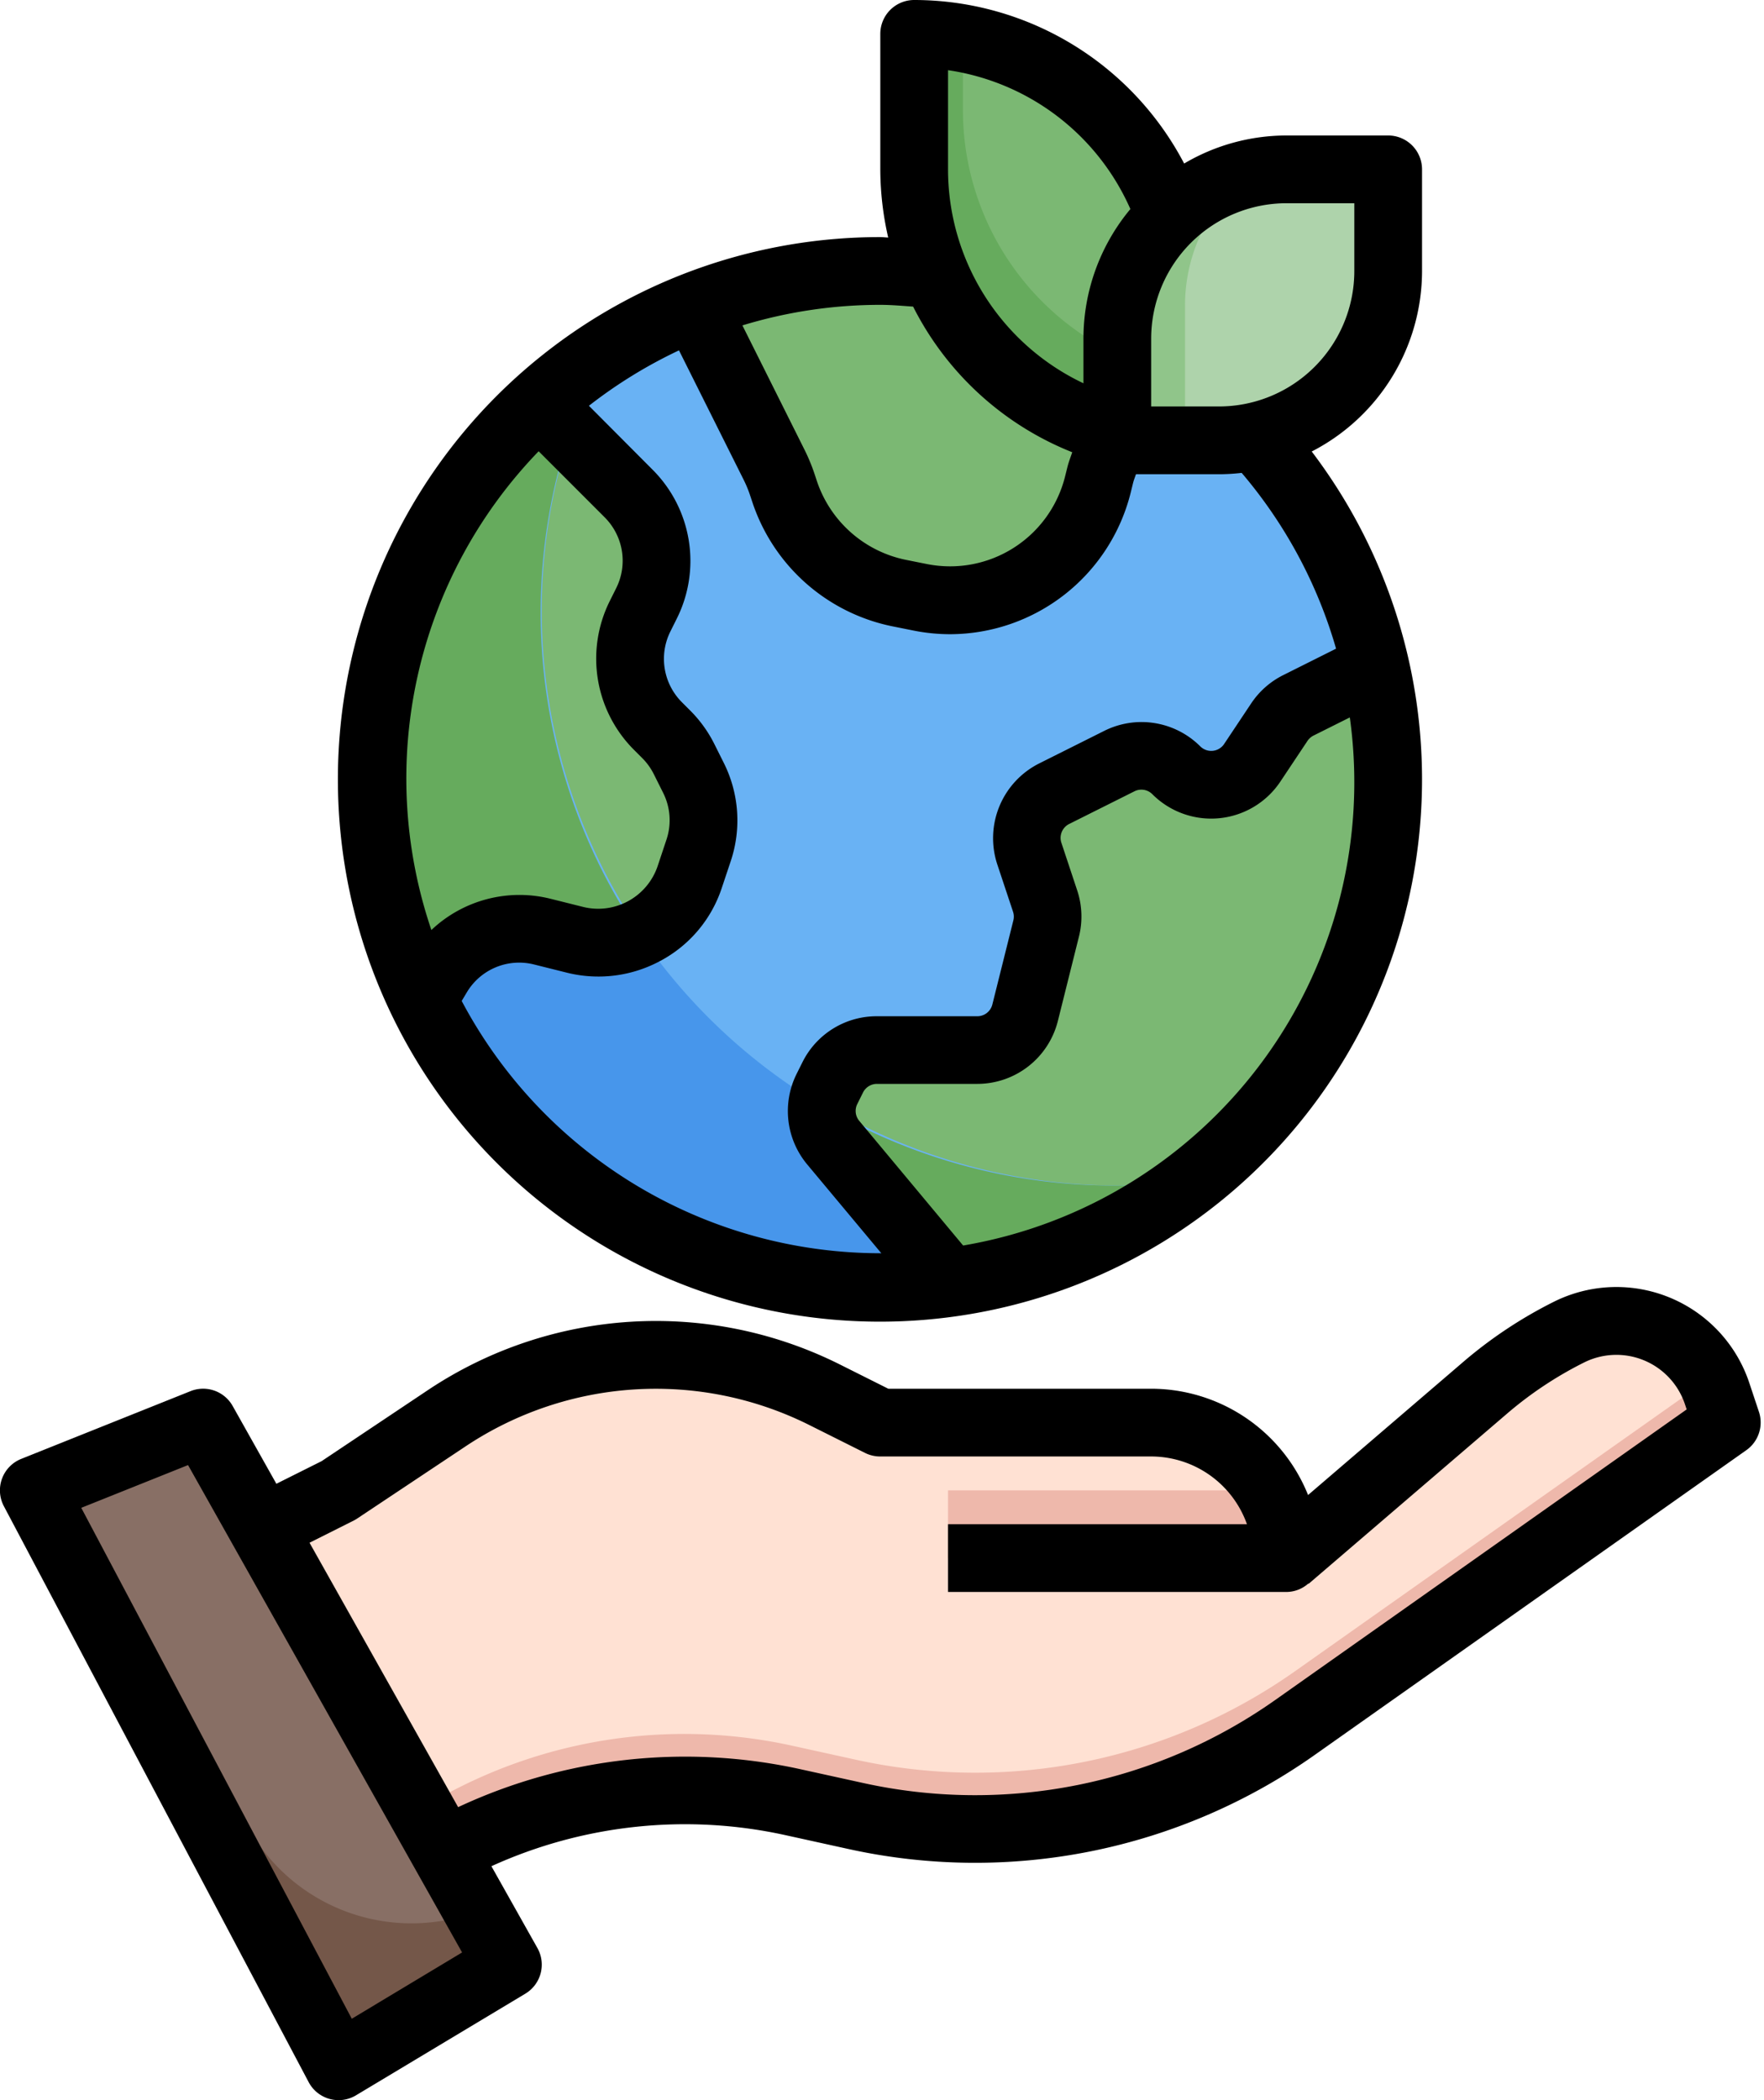
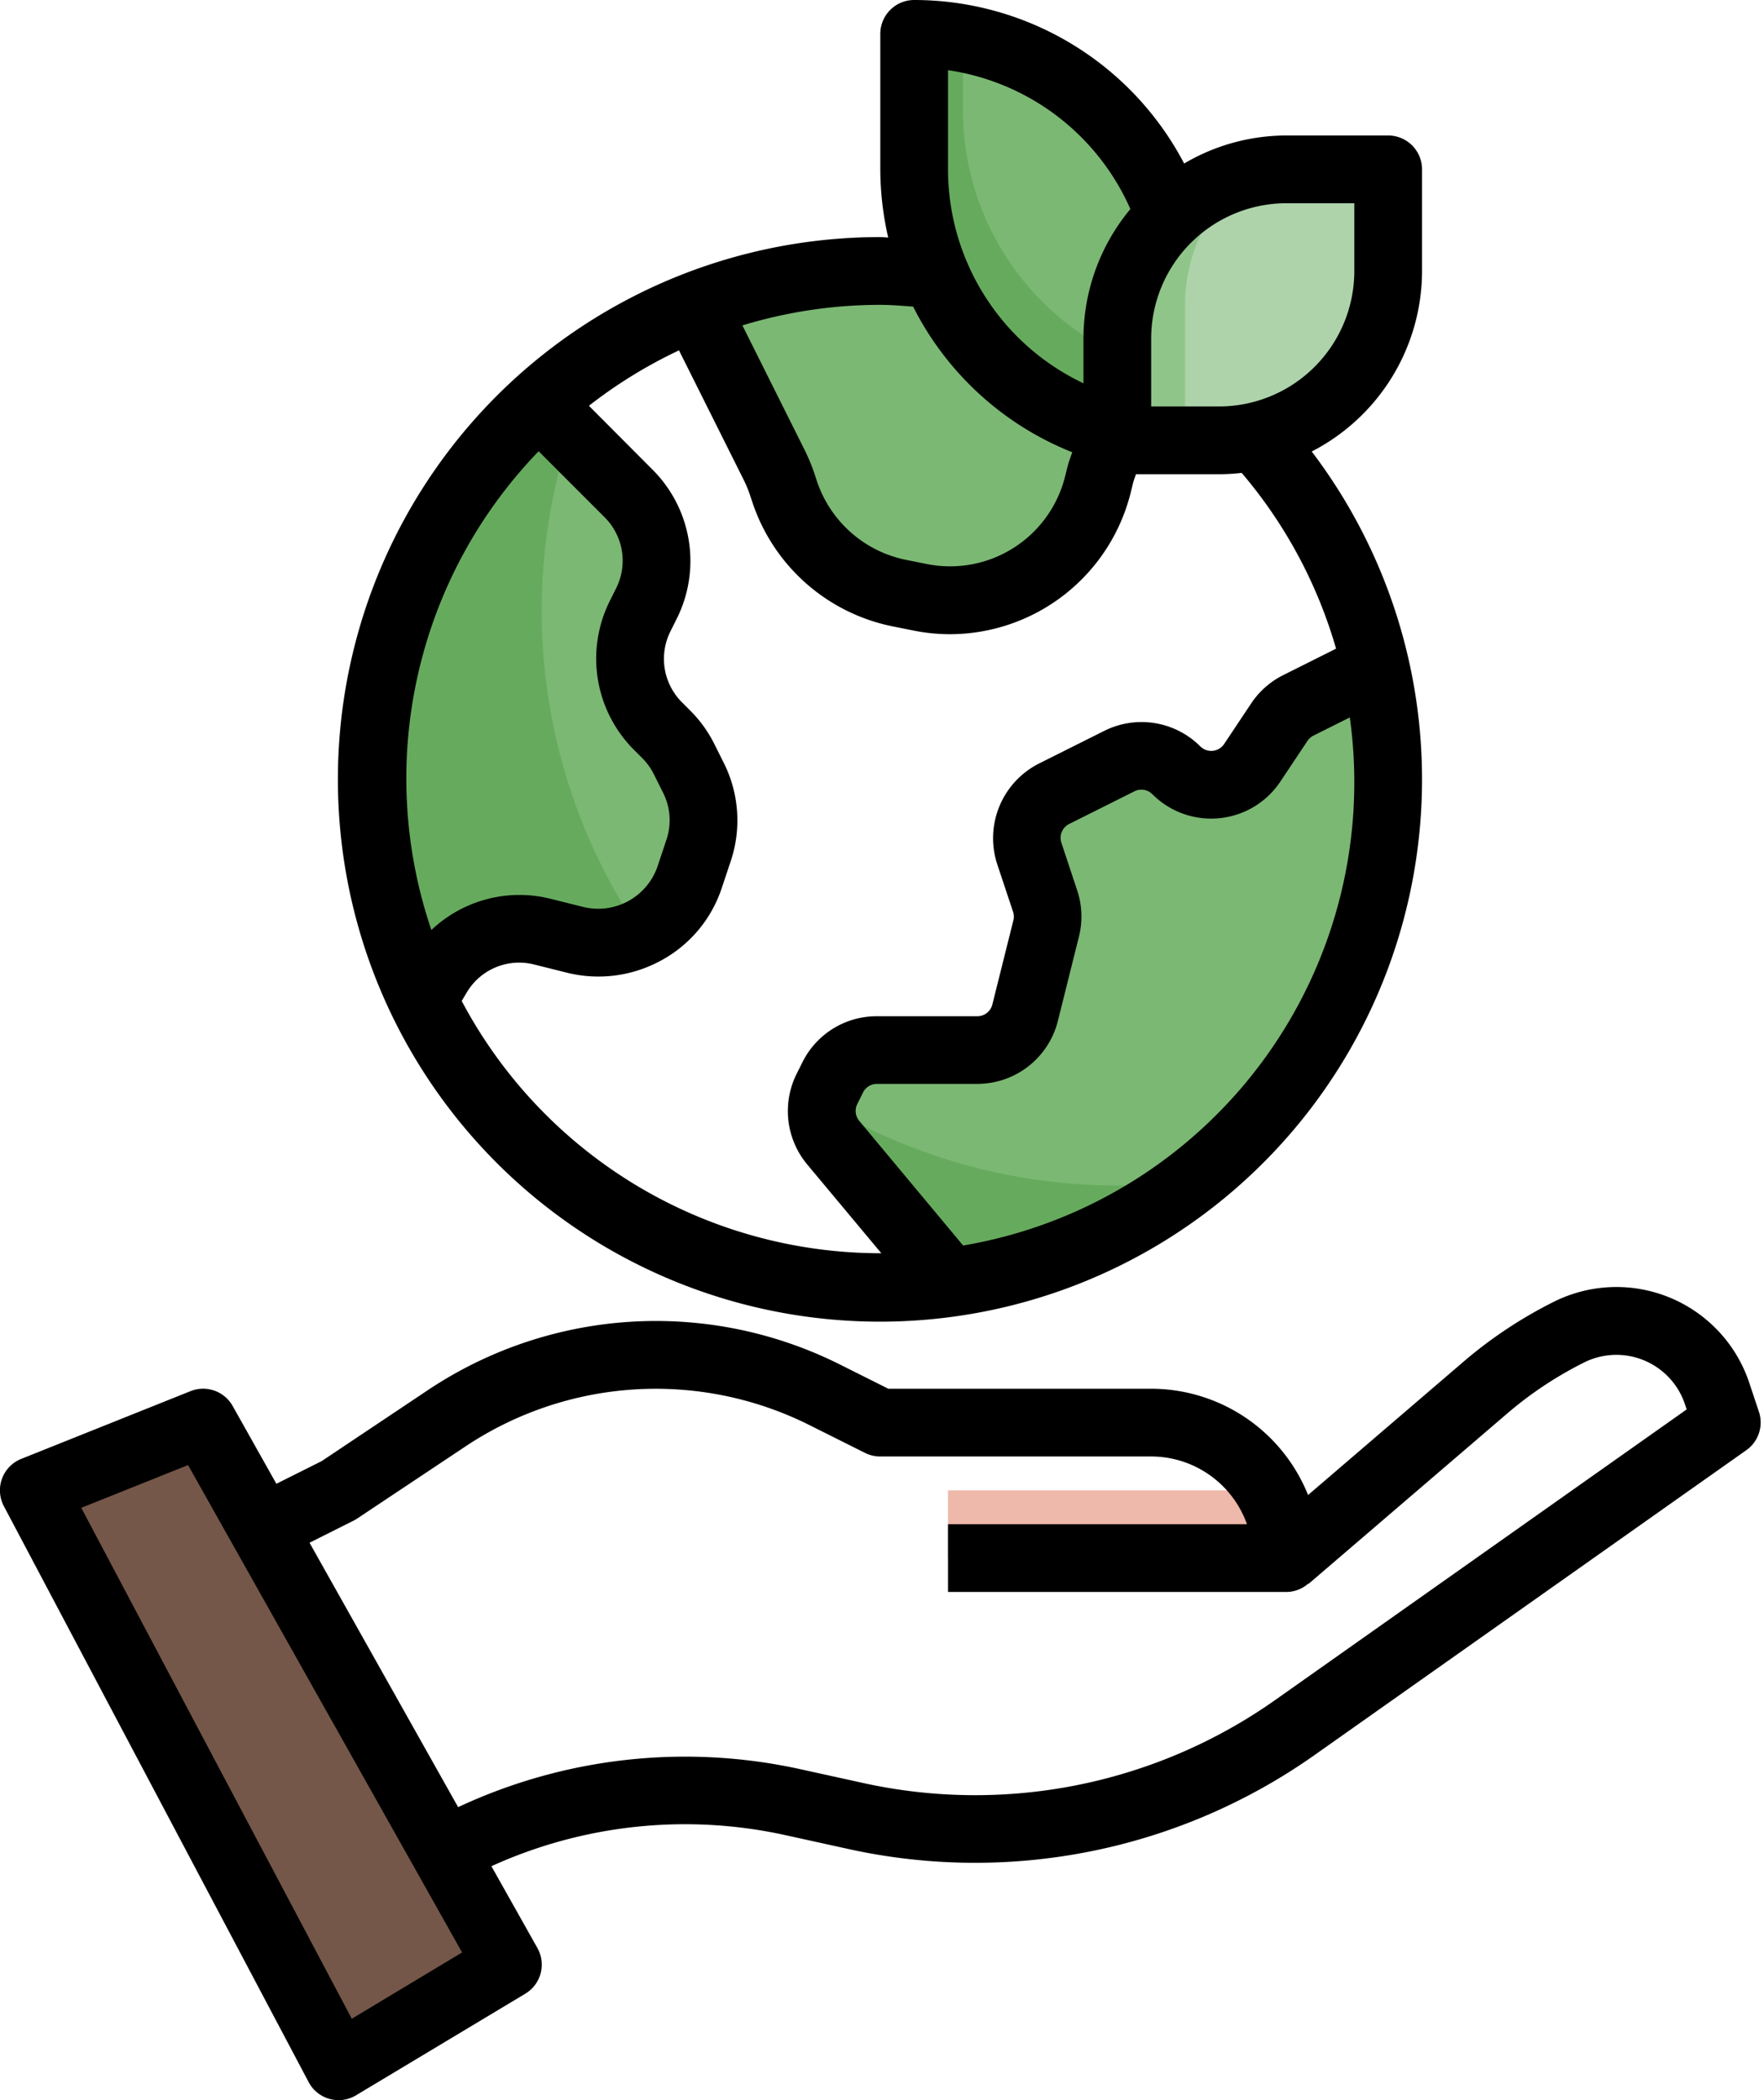
<svg xmlns="http://www.w3.org/2000/svg" data-name="Layer 3" height="62.0" preserveAspectRatio="xMidYMid meet" version="1.0" viewBox="6.0 1.0 52.1 62.0" width="52.1" zoomAndPan="magnify">
  <g>
-     <path d="M13.756,46.122,16,45l3.2-2.13A11.137,11.137,0,0,1,25.371,41h0a11.123,11.123,0,0,1,4.98,1.176L32,43h8a4,4,0,0,1,4,4h0l7-6,1.338-.669a3.143,3.143,0,0,1,1.4-.33h0a3.137,3.137,0,0,1,2.976,2.145L57,43,44.249,52a16.392,16.392,0,0,1-9.45,3h0a16.408,16.408,0,0,1-3.555-.39l-1.82-.405a14.8,14.8,0,0,0-10.3,1.456h0Z" fill="#eeb8ab" />
-   </g>
+     </g>
  <g>
-     <path d="M53.739,40a3.14,3.14,0,0,0-1.4.33L51,41l-7,6a4,4,0,0,0-4-4H32l-1.649-.824A11.133,11.133,0,0,0,19.2,42.87L16,45l-1.515.757L19.122,54a14.8,14.8,0,0,1,10.3-1.455l1.82.4A16.391,16.391,0,0,0,44.249,50.34l12.268-8.66A3.138,3.138,0,0,0,53.739,40Z" fill="#ffe1d3" />
-   </g>
+     </g>
  <g>
    <path d="M12 43L21 59 16 62 7 45 12 43z" fill="#745749" />
  </g>
  <g>
-     <path d="M20.113,57.424,12,43,7.874,44.651l5.4,10.2A5.524,5.524,0,0,0,20.113,57.424Z" fill="#886f65" />
-   </g>
+     </g>
  <g>
    <path d="M43.445,45H34v2H44A3.955,3.955,0,0,0,43.445,45Z" fill="#eeb8ab" />
  </g>
  <g>
-     <circle cx="32" cy="24" fill="#4796eb" r="15" />
-   </g>
+     </g>
  <g>
    <path d="M47,24a15,15,0,0,0-.379-3.311l-2.275,1.138a1.455,1.455,0,0,0-.561.495l-.8,1.2a1.458,1.458,0,0,1-2.243.222,1.457,1.457,0,0,0-1.683-.273l-1.929.965A1.456,1.456,0,0,0,36.4,26.2l.466,1.4a1.468,1.468,0,0,1,.031.815L36.276,30.9A1.457,1.457,0,0,1,34.862,32H31.9a1.458,1.458,0,0,0-1.3.806l-.171.341a1.459,1.459,0,0,0,.184,1.585l3.428,4.114A14.992,14.992,0,0,0,47,24Z" fill="#66ab5d" />
  </g>
  <g>
    <path d="M26.63,26.1c-.08.26-.17.54-.26.79a2.806,2.806,0,0,1-1.41,1.63c-.01,0-.02.01-.03.01a2.833,2.833,0,0,1-1.94.22l-.97-.24a2.805,2.805,0,0,0-3.09,1.28l-.44.73a14.99,14.99,0,0,1,3.42-17.61l2.66,2.66a2.812,2.812,0,0,1,.52,3.24l-.18.38a2.812,2.812,0,0,0,.52,3.24l.25.25a2.7,2.7,0,0,1,.52.73l.28.55A2.8,2.8,0,0,1,26.63,26.1Z" fill="#66ab5d" />
  </g>
  <g>
-     <path d="M32,9a14.923,14.923,0,0,0-8.22,2.46,16.923,16.923,0,0,0,17.4,24.385A14.988,14.988,0,0,0,32,9Z" fill="#69b2f4" />
-   </g>
+     </g>
  <g>
    <path d="M26.2,23.41a2.7,2.7,0,0,0-.52-.73l-.25-.25a2.812,2.812,0,0,1-.52-3.24l.18-.38a2.812,2.812,0,0,0-.52-3.24l-1.747-1.747a16.895,16.895,0,0,0,2.1,14.709l.006,0c.01,0,.02-.01.03-.01a2.806,2.806,0,0,0,1.41-1.63c.09-.25.18-.53.26-.79a2.8,2.8,0,0,0-.15-2.14Z" fill="#7bb873" />
  </g>
  <g>
    <path d="M44.346,21.827a1.455,1.455,0,0,0-.561.495l-.8,1.2a1.458,1.458,0,0,1-2.243.222,1.457,1.457,0,0,0-1.683-.273l-1.929.965A1.456,1.456,0,0,0,36.4,26.2l.466,1.4a1.468,1.468,0,0,1,.031.815L36.276,30.9A1.457,1.457,0,0,1,34.862,32H31.9a1.458,1.458,0,0,0-1.3.806l-.171.341a1.452,1.452,0,0,0-.133.434A16.89,16.89,0,0,0,39,36a17.063,17.063,0,0,0,2.17-.154,14.894,14.894,0,0,0,5.451-15.157Z" fill="#7bb873" />
  </g>
  <g>
    <path d="M29.1,15.3l.073.217a4.5,4.5,0,0,0,3.388,2.991l.609.122a4.5,4.5,0,0,0,5.251-3.323l.076-.3A4.469,4.469,0,0,1,38.884,14c.037-.07.075-.139.116-.207l1.624-2.054a14.915,14.915,0,0,0-14.1-1.693l2.334,4.668A4.411,4.411,0,0,1,29.1,15.3Z" fill="#7bb873" />
  </g>
  <g>
    <path d="M39,13.748A8,8,0,0,1,33,6V2h0a8,8,0,0,1,7.56,5.377" fill="#66ab5d" />
  </g>
  <g>
    <path d="M39.5,11.689,40.56,7.377A8.007,8.007,0,0,0,34.44,2.14V4.252A8,8,0,0,0,39.5,11.689Z" fill="#7bb873" />
  </g>
  <g>
    <path d="M47,6H44a5,5,0,0,0-5,5v3h3a5,5,0,0,0,5-5Z" fill="#90c58a" />
  </g>
  <g>
    <path d="M42.851,6.145A4.969,4.969,0,0,0,41,10v3h3a5.008,5.008,0,0,0,1.149-.145A4.969,4.969,0,0,0,47,9V6H44A5.008,5.008,0,0,0,42.851,6.145Z" fill="#aed3ab" />
  </g>
  <g>
    <path d="M48,9V6a1,1,0,0,0-1-1H44a5.95,5.95,0,0,0-3.026.828A9.007,9.007,0,0,0,33,1a1,1,0,0,0-1,1V6a9.063,9.063,0,0,0,.233,2.013C32.155,8.011,32.078,8,32,8a16.01,16.01,0,1,0,12.742,6.33A6,6,0,0,0,48,9ZM34,3.072a6.993,6.993,0,0,1,5.386,4.1A5.973,5.973,0,0,0,38,11v1.316A6.992,6.992,0,0,1,34,6Zm-1.031,6.98a8.98,8.98,0,0,0,4.7,4.3c-.047.138-.1.273-.137.415l-.075.3a3.5,3.5,0,0,1-4.084,2.585l-.61-.122a3.511,3.511,0,0,1-2.636-2.327l-.072-.218a5.517,5.517,0,0,0-.3-.72l-1.828-3.658A13.976,13.976,0,0,1,32,10C32.324,10,32.646,10.03,32.969,10.052Zm-11.061,4.27,1.951,1.951a1.811,1.811,0,0,1,.339,2.094l-.186.373a3.807,3.807,0,0,0,.715,4.4l.243.243a1.825,1.825,0,0,1,.34.472l.275.55a1.8,1.8,0,0,1,.1,1.381l-.264.792a1.854,1.854,0,0,1-2.188,1.2l-.968-.242a3.786,3.786,0,0,0-3.524.921,13.893,13.893,0,0,1,3.168-14.134Zm12.538,23.45-3.067-3.679a.456.456,0,0,1-.058-.5l.17-.342A.458.458,0,0,1,31.9,33h2.961a2.454,2.454,0,0,0,2.384-1.861l.621-2.484a2.444,2.444,0,0,0-.053-1.374l-.465-1.4a.459.459,0,0,1,.229-.554l1.929-.965a.456.456,0,0,1,.529.086,2.456,2.456,0,0,0,3.782-.375l.8-1.2a.475.475,0,0,1,.175-.155l1.075-.537A13.871,13.871,0,0,1,34.446,37.772ZM45.461,20.151l-1.563.782a2.455,2.455,0,0,0-.945.835l-.8,1.2a.458.458,0,0,1-.7.07,2.456,2.456,0,0,0-2.837-.461l-1.929.965a2.47,2.47,0,0,0-1.233,2.975l.466,1.4a.452.452,0,0,1,.01.255l-.621,2.485a.458.458,0,0,1-.444.346H31.9a2.445,2.445,0,0,0-2.2,1.358l-.171.342a2.46,2.46,0,0,0,.31,2.673L32.03,38,32,38a14.008,14.008,0,0,1-12.364-7.449l.149-.249a1.8,1.8,0,0,1,1.994-.826l.969.242a3.845,3.845,0,0,0,2.66-.3,3.782,3.782,0,0,0,1.909-2.2l.265-.793a3.788,3.788,0,0,0-.208-2.908l-.275-.55a3.8,3.8,0,0,0-.715-.991l-.243-.243a1.811,1.811,0,0,1-.339-2.094l.186-.373a3.807,3.807,0,0,0-.715-4.4L23.394,12.98a14.045,14.045,0,0,1,2.66-1.636l1.908,3.817a3.428,3.428,0,0,1,.191.46l.072.216a5.516,5.516,0,0,0,4.141,3.656l.609.122a5.538,5.538,0,0,0,1.091.109,5.512,5.512,0,0,0,5.327-4.171l.074-.3c.022-.086.056-.168.084-.252H42a5.976,5.976,0,0,0,.673-.04A13.96,13.96,0,0,1,45.461,20.151ZM46,9a4,4,0,0,1-4,4H40V11a4,4,0,0,1,4-4h2Z" fill="inherit" />
  </g>
  <g>
    <path d="M29.208,55.182l1.819.4a17.39,17.39,0,0,0,13.8-2.768l12.751-9a1,1,0,0,0,.372-1.133l-.285-.856a4.137,4.137,0,0,0-5.773-2.392,13.122,13.122,0,0,0-2.678,1.778l-4.58,3.927A5,5,0,0,0,40,42H32.236L30.8,41.281a12.135,12.135,0,0,0-12.158.757l-3.143,2.1-1.336.668L12.872,42.51a1,1,0,0,0-1.244-.439l-5,2a1,1,0,0,0-.512,1.4l9,17a1,1,0,0,0,1.4.389l5-3a1,1,0,0,0,.357-1.347l-1.359-2.416A13.806,13.806,0,0,1,29.208,55.182ZM16.39,60.6,8.4,45.516l3.154-1.262,8.094,14.389ZM15.142,46.547l1.3-.652a1.168,1.168,0,0,0,.108-.063l3.2-2.13A10.135,10.135,0,0,1,29.9,43.07l1.649.825A1,1,0,0,0,32,44h8a3.006,3.006,0,0,1,2.829,2H34v2H44a.983.983,0,0,0,.643-.25l.008.009,5.865-5.028a11.131,11.131,0,0,1,2.268-1.505,2.135,2.135,0,0,1,2.982,1.235l.05.15L43.672,51.184a15.381,15.381,0,0,1-12.211,2.449l-1.82-.4a15.823,15.823,0,0,0-10.11,1.12Z" fill="inherit" />
  </g>
</svg>